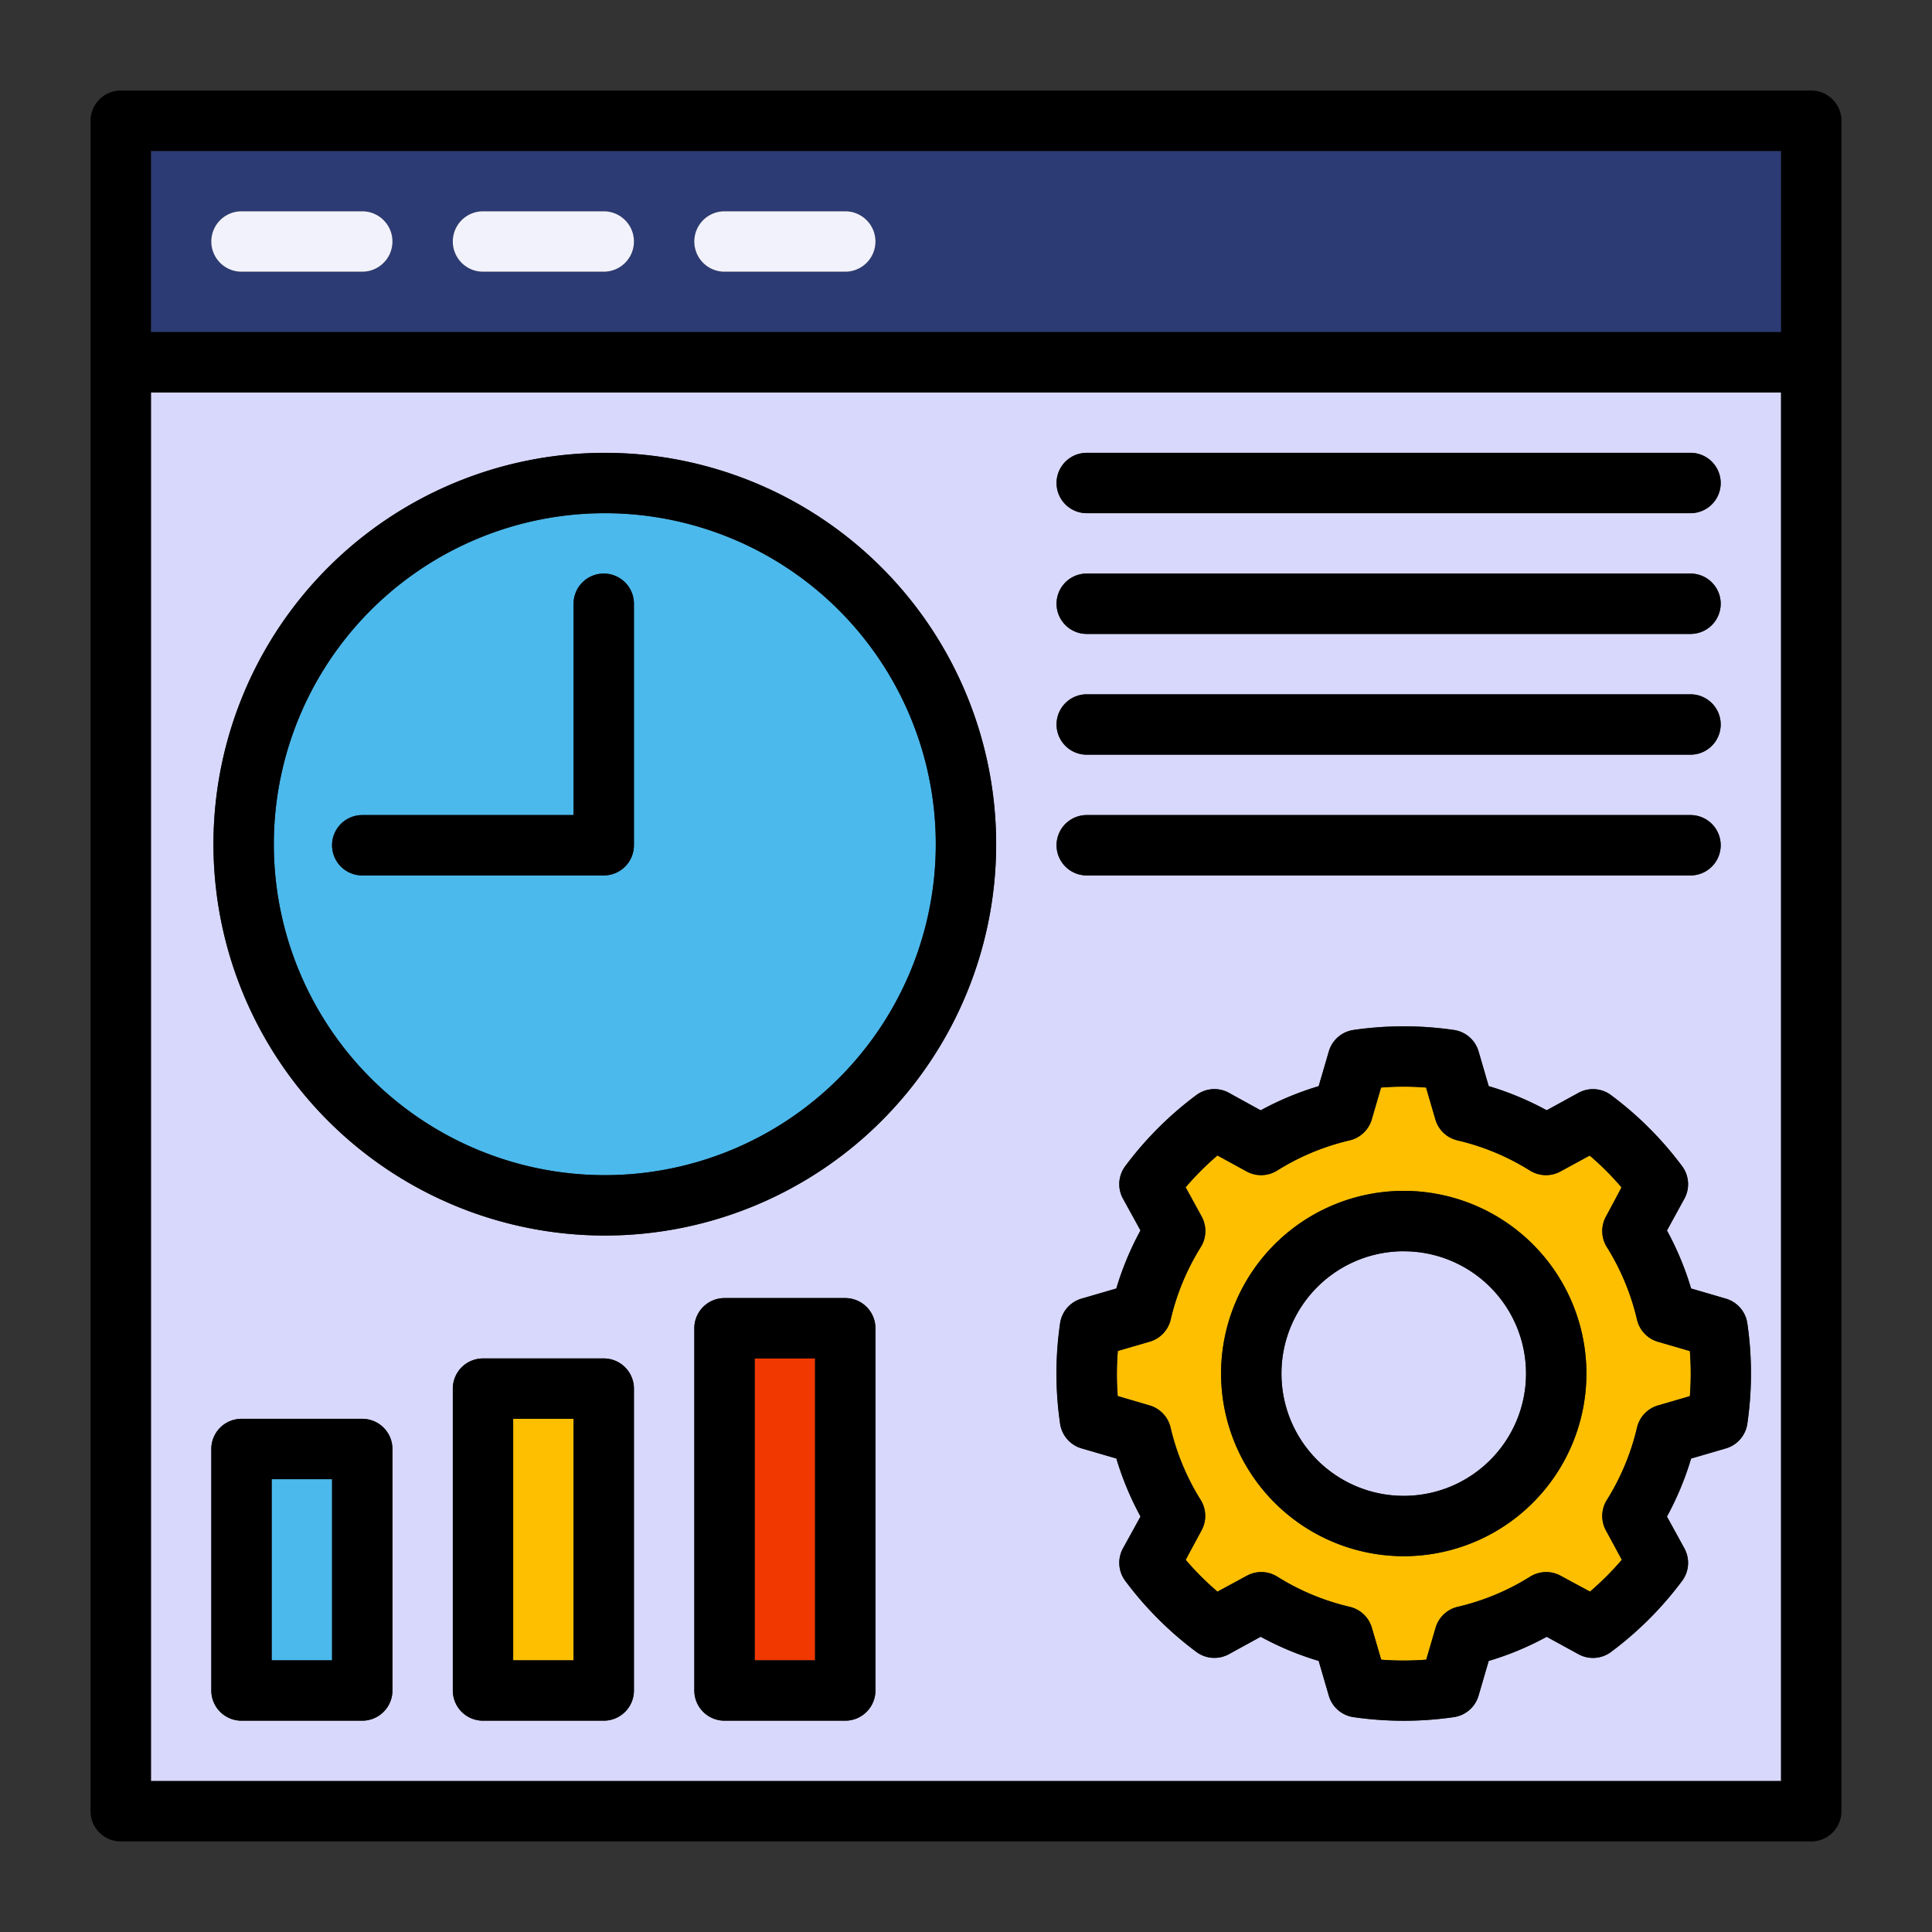
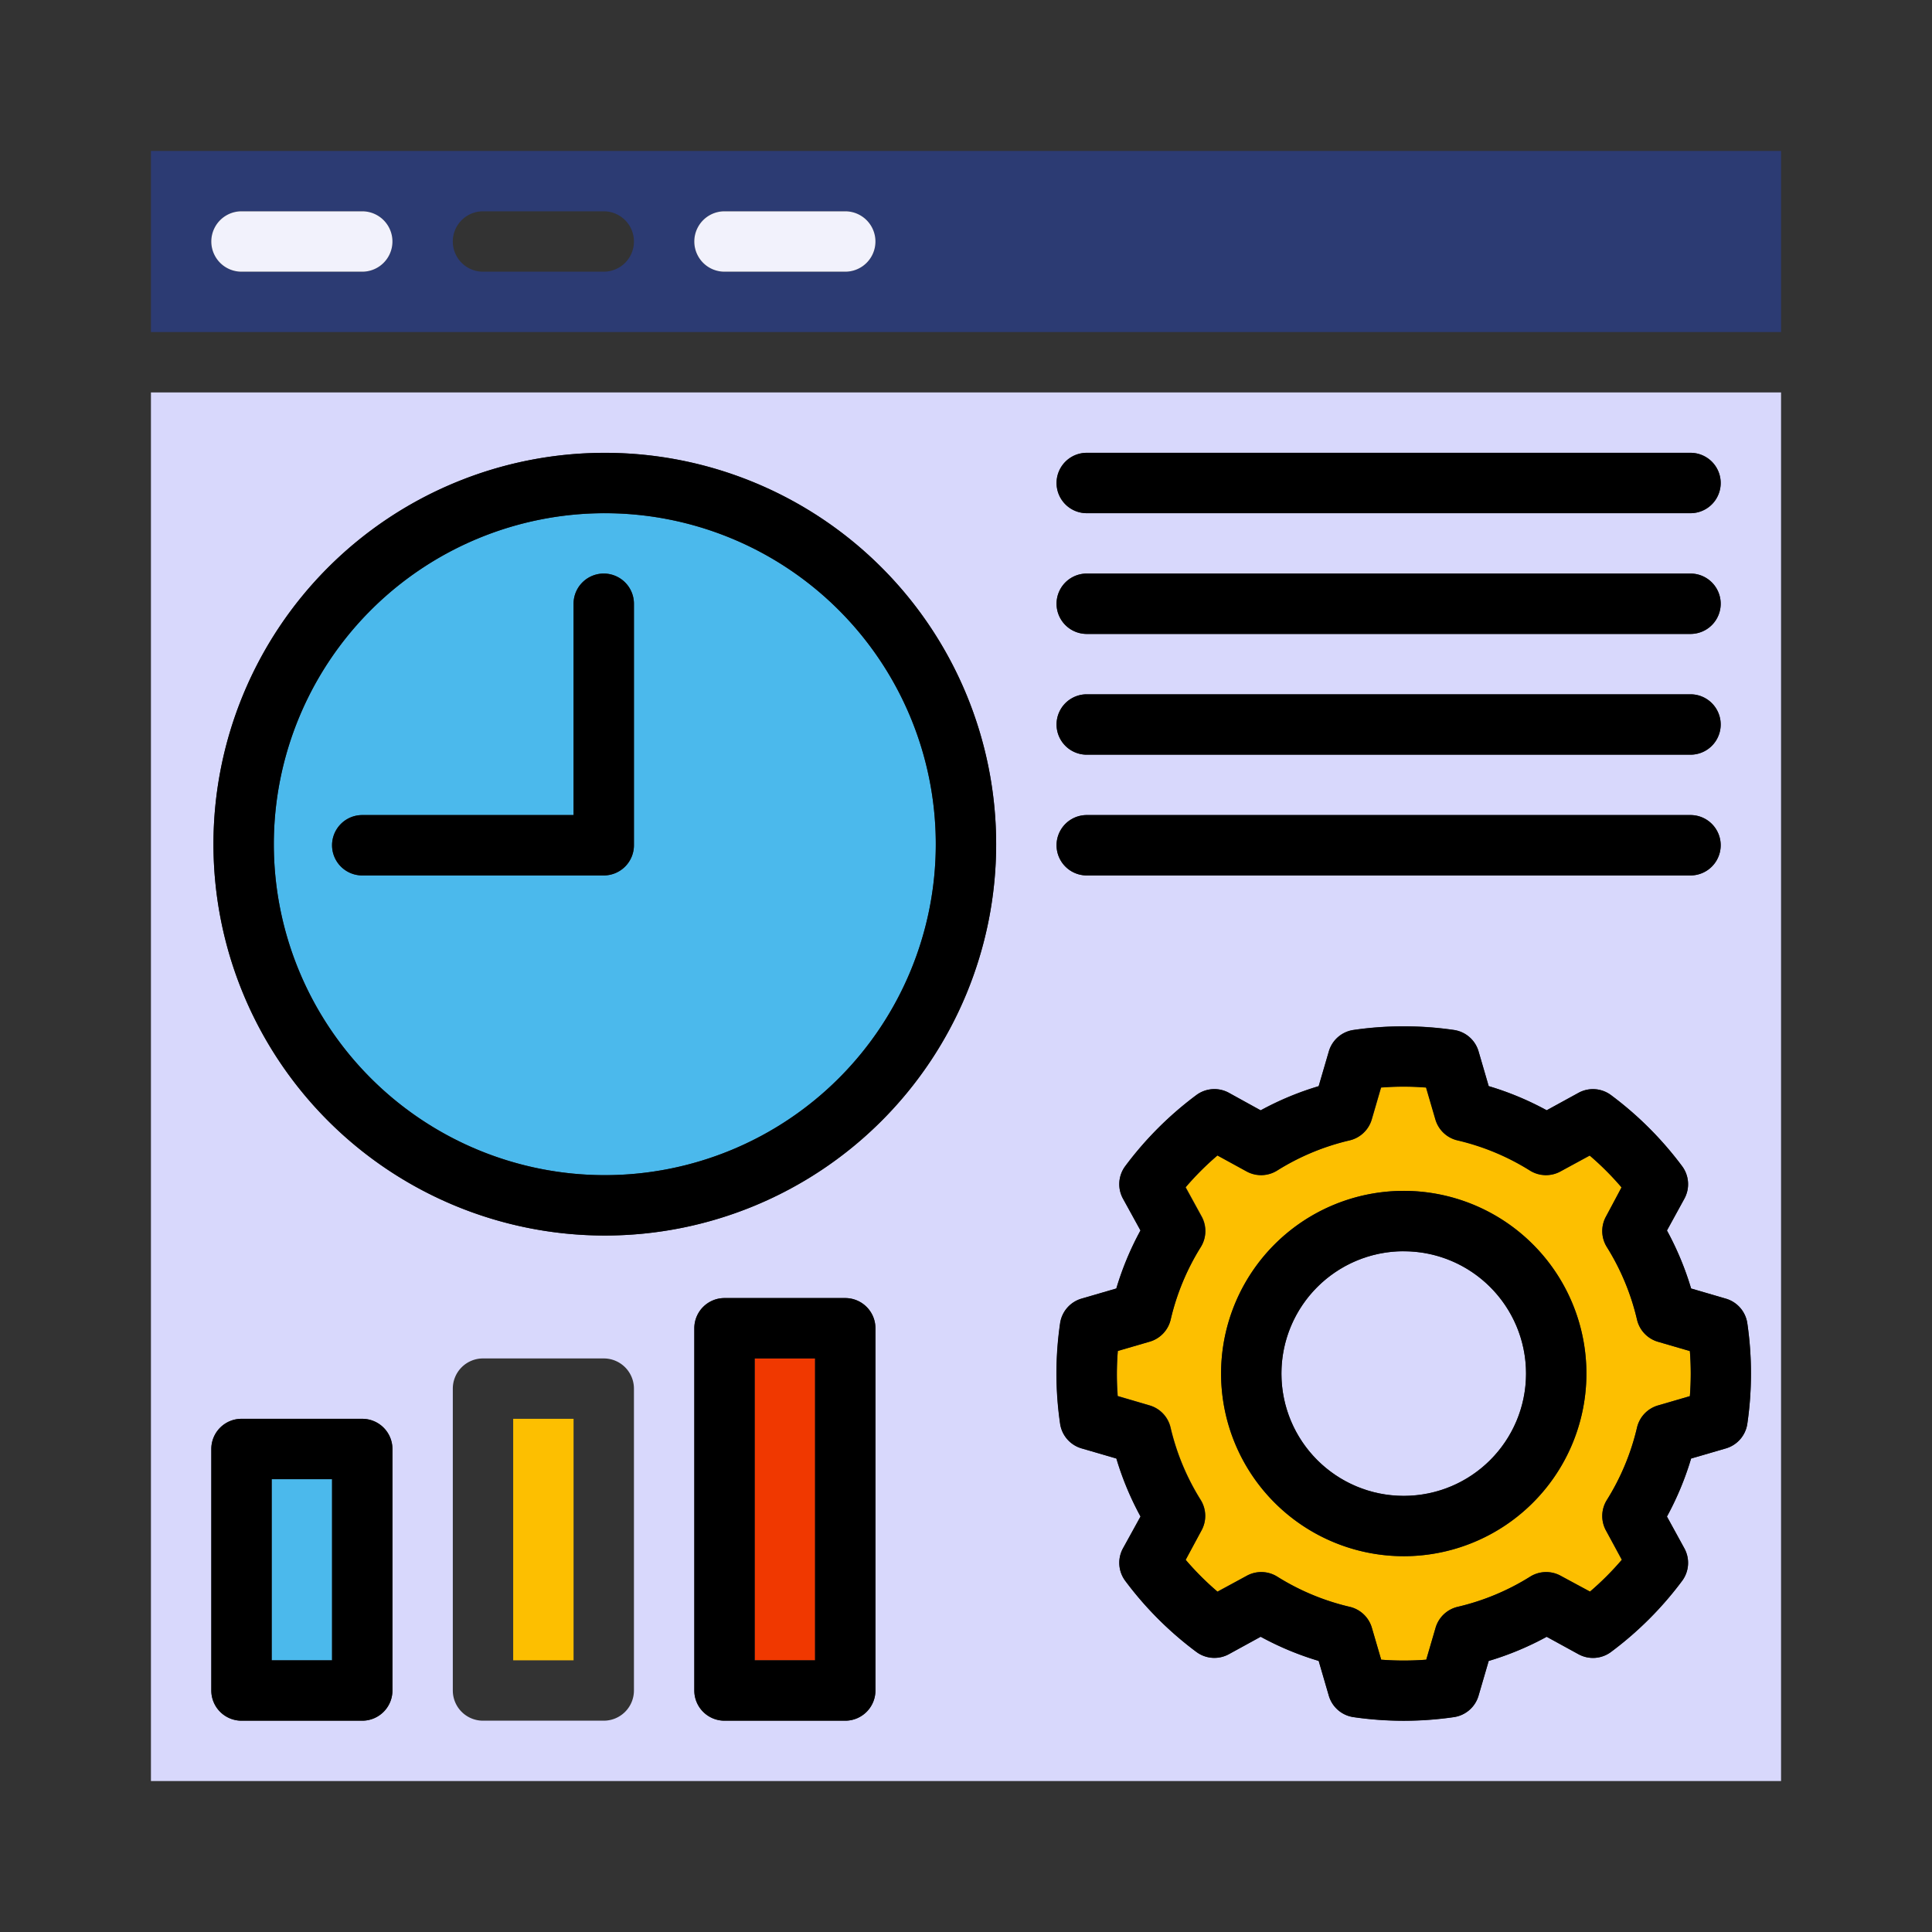
<svg xmlns="http://www.w3.org/2000/svg" width="800px" height="800px" viewBox="0 0 64 64">
  <rect x="0" y="0" width="64" height="64" fill="#333333" stroke="none" />
  <defs>
    <style>.cls-1{fill:#d8d8fc;}.cls-2{fill:#fdbf00;}.cls-3{fill:#2c3b73;}.cls-4{fill:#4bb9ec;}.cls-5{fill:#f03800;}.cls-6{fill:#f2f2fc;}</style>
  </defs>
  <title />
  <g id="time">
    <path class="cls-1" d="M5,59H59V13H5Zm16-3a1,1,0,0,1-1,1H16a1,1,0,0,1-1-1V46a1,1,0,0,1,1-1h4a1,1,0,0,1,1,1Zm8,0a1,1,0,0,1-1,1H24a1,1,0,0,1-1-1V44a1,1,0,0,1,1-1h4a1,1,0,0,1,1,1Zm7-41H56a1,1,0,0,1,0,2H36a1,1,0,0,1,0-2Zm0,4H56a1,1,0,0,1,0,2H36a1,1,0,0,1,0-2Zm0,4H56a1,1,0,0,1,0,2H36a1,1,0,0,1,0-2Zm0,4H56a1,1,0,0,1,0,2H36a1,1,0,0,1,0-2Zm-.879,16.835a1,1,0,0,1,.709-.815l1.153-.336a9.931,9.931,0,0,1,.8-1.922L37.2,39.709a1,1,0,0,1,.075-1.078,11.484,11.484,0,0,1,2.355-2.354,1,1,0,0,1,1.078-.075l1.053.577a9.906,9.906,0,0,1,1.921-.8l.337-1.153a1,1,0,0,1,.815-.709,11.54,11.54,0,0,1,3.33,0,1,1,0,0,1,.815.709l.336,1.153a9.89,9.89,0,0,1,1.921.8l1.053-.577a1,1,0,0,1,1.078.075,11.483,11.483,0,0,1,2.355,2.354,1,1,0,0,1,.075,1.078l-.577,1.053a9.925,9.925,0,0,1,.8,1.921l1.153.337a1,1,0,0,1,.709.815,11.5,11.5,0,0,1,0,3.33,1,1,0,0,1-.709.815l-1.153.336a9.926,9.926,0,0,1-.8,1.922l.577,1.053a1,1,0,0,1-.075,1.078,11.481,11.481,0,0,1-2.355,2.354,1,1,0,0,1-1.078.075l-1.053-.577a9.906,9.906,0,0,1-1.921.8L48.98,56.17a1,1,0,0,1-.815.709,11.54,11.54,0,0,1-3.33,0,1,1,0,0,1-.815-.709l-.336-1.153a9.89,9.89,0,0,1-1.921-.8l-1.053.577a1,1,0,0,1-1.078-.075,11.483,11.483,0,0,1-2.355-2.354,1,1,0,0,1-.075-1.078l.577-1.053a9.927,9.927,0,0,1-.8-1.921L35.83,47.98a1,1,0,0,1-.709-.815A11.5,11.5,0,0,1,35.121,43.835ZM20.036,15A12.964,12.964,0,1,1,7.071,27.964,12.97,12.97,0,0,1,20.036,15ZM7,48a1,1,0,0,1,1-1h4a1,1,0,0,1,1,1v8a1,1,0,0,1-1,1H8a1,1,0,0,1-1-1Z" />
    <circle class="cls-1" cx="46.5" cy="45.5" r="4.051" />
    <path class="cls-2" d="M38.086,46.555a1,1,0,0,1,.694.734,7.925,7.925,0,0,0,1,2.4A1,1,0,0,1,39.8,50.7l-.529.966a9.516,9.516,0,0,0,1.056,1.056L41.3,52.2a1,1,0,0,1,1.01.028,7.9,7.9,0,0,0,2.4,1,1,1,0,0,1,.734.694l.309,1.057a9.544,9.544,0,0,0,1.493,0l.309-1.057a1,1,0,0,1,.734-.694,7.9,7.9,0,0,0,2.4-1A1,1,0,0,1,51.7,52.2l.965.529a9.557,9.557,0,0,0,1.056-1.056L53.2,50.7a1,1,0,0,1,.028-1.009,7.926,7.926,0,0,0,1-2.4,1,1,0,0,1,.694-.734l1.057-.308a9.509,9.509,0,0,0,0-1.494l-1.057-.308a1,1,0,0,1-.694-.734,7.927,7.927,0,0,0-1-2.405A1,1,0,0,1,53.2,40.3l.529-.966a9.511,9.511,0,0,0-1.056-1.056L51.7,38.8a1,1,0,0,1-1.01-.028,7.9,7.9,0,0,0-2.4-1,1,1,0,0,1-.734-.694l-.309-1.057h0a9.545,9.545,0,0,0-1.493,0l-.308,1.057a1,1,0,0,1-.734.694,7.9,7.9,0,0,0-2.4,1,1,1,0,0,1-1.01.028l-.966-.529a9.563,9.563,0,0,0-1.056,1.056l.529.966a1,1,0,0,1-.028,1.009,7.926,7.926,0,0,0-1,2.405,1,1,0,0,1-.694.734l-1.057.308a9.509,9.509,0,0,0,0,1.494ZM46.5,39.449A6.051,6.051,0,1,1,40.45,45.5,6.054,6.054,0,0,1,46.5,39.449Z" />
    <path d="M35.83,47.98l1.153.337a9.927,9.927,0,0,0,.8,1.921L37.2,51.291a1,1,0,0,0,.075,1.078,11.483,11.483,0,0,0,2.355,2.354,1,1,0,0,0,1.078.075l1.053-.577a9.89,9.89,0,0,0,1.921.8l.336,1.153a1,1,0,0,0,.815.709,11.54,11.54,0,0,0,3.33,0,1,1,0,0,0,.815-.709l.337-1.153a9.906,9.906,0,0,0,1.921-.8l1.053.577a1,1,0,0,0,1.078-.075,11.481,11.481,0,0,0,2.355-2.354,1,1,0,0,0,.075-1.078l-.577-1.053a9.926,9.926,0,0,0,.8-1.922l1.153-.336a1,1,0,0,0,.709-.815,11.5,11.5,0,0,0,0-3.33,1,1,0,0,0-.709-.815l-1.153-.337a9.925,9.925,0,0,0-.8-1.921l.577-1.053a1,1,0,0,0-.075-1.078,11.483,11.483,0,0,0-2.355-2.354,1,1,0,0,0-1.078-.075l-1.053.577a9.89,9.89,0,0,0-1.921-.8L48.98,34.83a1,1,0,0,0-.815-.709,11.54,11.54,0,0,0-3.33,0,1,1,0,0,0-.815.709l-.337,1.153a9.906,9.906,0,0,0-1.921.8L40.709,36.2a1,1,0,0,0-1.078.075,11.484,11.484,0,0,0-2.355,2.354,1,1,0,0,0-.075,1.078l.577,1.053a9.931,9.931,0,0,0-.8,1.922l-1.153.336a1,1,0,0,0-.709.815,11.5,11.5,0,0,0,0,3.33A1,1,0,0,0,35.83,47.98Zm1.2-3.227,1.057-.308a1,1,0,0,0,.694-.734,7.926,7.926,0,0,1,1-2.405A1,1,0,0,0,39.8,40.3l-.529-.966a9.563,9.563,0,0,1,1.056-1.056l.966.529a1,1,0,0,0,1.01-.028,7.9,7.9,0,0,1,2.4-1,1,1,0,0,0,.734-.694l.308-1.057a9.545,9.545,0,0,1,1.493,0h0l.309,1.057a1,1,0,0,0,.734.694,7.9,7.9,0,0,1,2.4,1,1,1,0,0,0,1.01.028l.965-.529a9.511,9.511,0,0,1,1.056,1.056L53.2,40.3a1,1,0,0,0,.028,1.009,7.927,7.927,0,0,1,1,2.405,1,1,0,0,0,.694.734l1.057.308a9.509,9.509,0,0,1,0,1.494l-1.057.308a1,1,0,0,0-.694.734,7.926,7.926,0,0,1-1,2.4A1,1,0,0,0,53.2,50.7l.529.966a9.557,9.557,0,0,1-1.056,1.056L51.7,52.2a1,1,0,0,0-1.01.028,7.9,7.9,0,0,1-2.4,1,1,1,0,0,0-.734.694l-.309,1.057a9.544,9.544,0,0,1-1.493,0l-.309-1.057a1,1,0,0,0-.734-.694,7.9,7.9,0,0,1-2.4-1A1,1,0,0,0,41.3,52.2l-.965.529a9.516,9.516,0,0,1-1.056-1.056L39.8,50.7a1,1,0,0,0-.028-1.009,7.925,7.925,0,0,1-1-2.4,1,1,0,0,0-.694-.734l-1.057-.308A9.509,9.509,0,0,1,37.029,44.753Z" />
    <path d="M46.5,51.551A6.051,6.051,0,1,0,40.45,45.5,6.054,6.054,0,0,0,46.5,51.551Zm0-10.1A4.051,4.051,0,1,1,42.45,45.5,4.053,4.053,0,0,1,46.5,41.449Z" />
    <path class="cls-3" d="M5,11H59V5H5ZM24,7h4a1,1,0,0,1,0,2H24a1,1,0,0,1,0-2ZM16,7h4a1,1,0,0,1,0,2H16a1,1,0,0,1,0-2ZM8,7h4a1,1,0,0,1,0,2H8A1,1,0,0,1,8,7Z" />
-     <path d="M60,3H4A1,1,0,0,0,3,4V60a1,1,0,0,0,1,1H60a1,1,0,0,0,1-1V4A1,1,0,0,0,60,3ZM59,59H5V13H59Zm0-48H5V5H59Z" />
    <path class="cls-4" d="M20.036,38.929A10.964,10.964,0,1,0,9.071,27.964,10.97,10.97,0,0,0,20.036,38.929ZM12,27h7V20a1,1,0,0,1,2,0v8a1,1,0,0,1-1,1H12a1,1,0,0,1,0-2Z" />
    <path d="M20.036,40.929A12.964,12.964,0,1,0,7.071,27.964,12.971,12.971,0,0,0,20.036,40.929Zm0-23.929A10.964,10.964,0,1,1,9.071,27.964,10.969,10.969,0,0,1,20.036,17Z" />
    <rect class="cls-4" height="6" width="2" x="9" y="49" />
    <path d="M8,57h4a1,1,0,0,0,1-1V48a1,1,0,0,0-1-1H8a1,1,0,0,0-1,1v8A1,1,0,0,0,8,57Zm1-8h2v6H9Z" />
    <rect class="cls-2" height="8" width="2" x="17" y="47" />
-     <path d="M20,45H16a1,1,0,0,0-1,1V56a1,1,0,0,0,1,1h4a1,1,0,0,0,1-1V46A1,1,0,0,0,20,45ZM19,55H17V47h2Z" />
    <rect class="cls-5" height="10" width="2" x="25" y="45" />
    <path d="M28,43H24a1,1,0,0,0-1,1V56a1,1,0,0,0,1,1h4a1,1,0,0,0,1-1V44A1,1,0,0,0,28,43ZM27,55H25V45h2Z" />
    <path d="M36,17H56a1,1,0,0,0,0-2H36a1,1,0,0,0,0,2Z" />
    <path d="M36,21H56a1,1,0,0,0,0-2H36a1,1,0,0,0,0,2Z" />
    <path d="M36,25H56a1,1,0,0,0,0-2H36a1,1,0,0,0,0,2Z" />
    <path d="M36,29H56a1,1,0,0,0,0-2H36a1,1,0,0,0,0,2Z" />
    <path class="cls-6" d="M8,9h4a1,1,0,0,0,0-2H8A1,1,0,0,0,8,9Z" />
-     <path class="cls-6" d="M16,9h4a1,1,0,0,0,0-2H16a1,1,0,0,0,0,2Z" />
    <path class="cls-6" d="M24,9h4a1,1,0,0,0,0-2H24a1,1,0,0,0,0,2Z" />
    <path d="M12,29h8a1,1,0,0,0,1-1V20a1,1,0,0,0-2,0v7H12a1,1,0,0,0,0,2Z" />
  </g>
</svg>